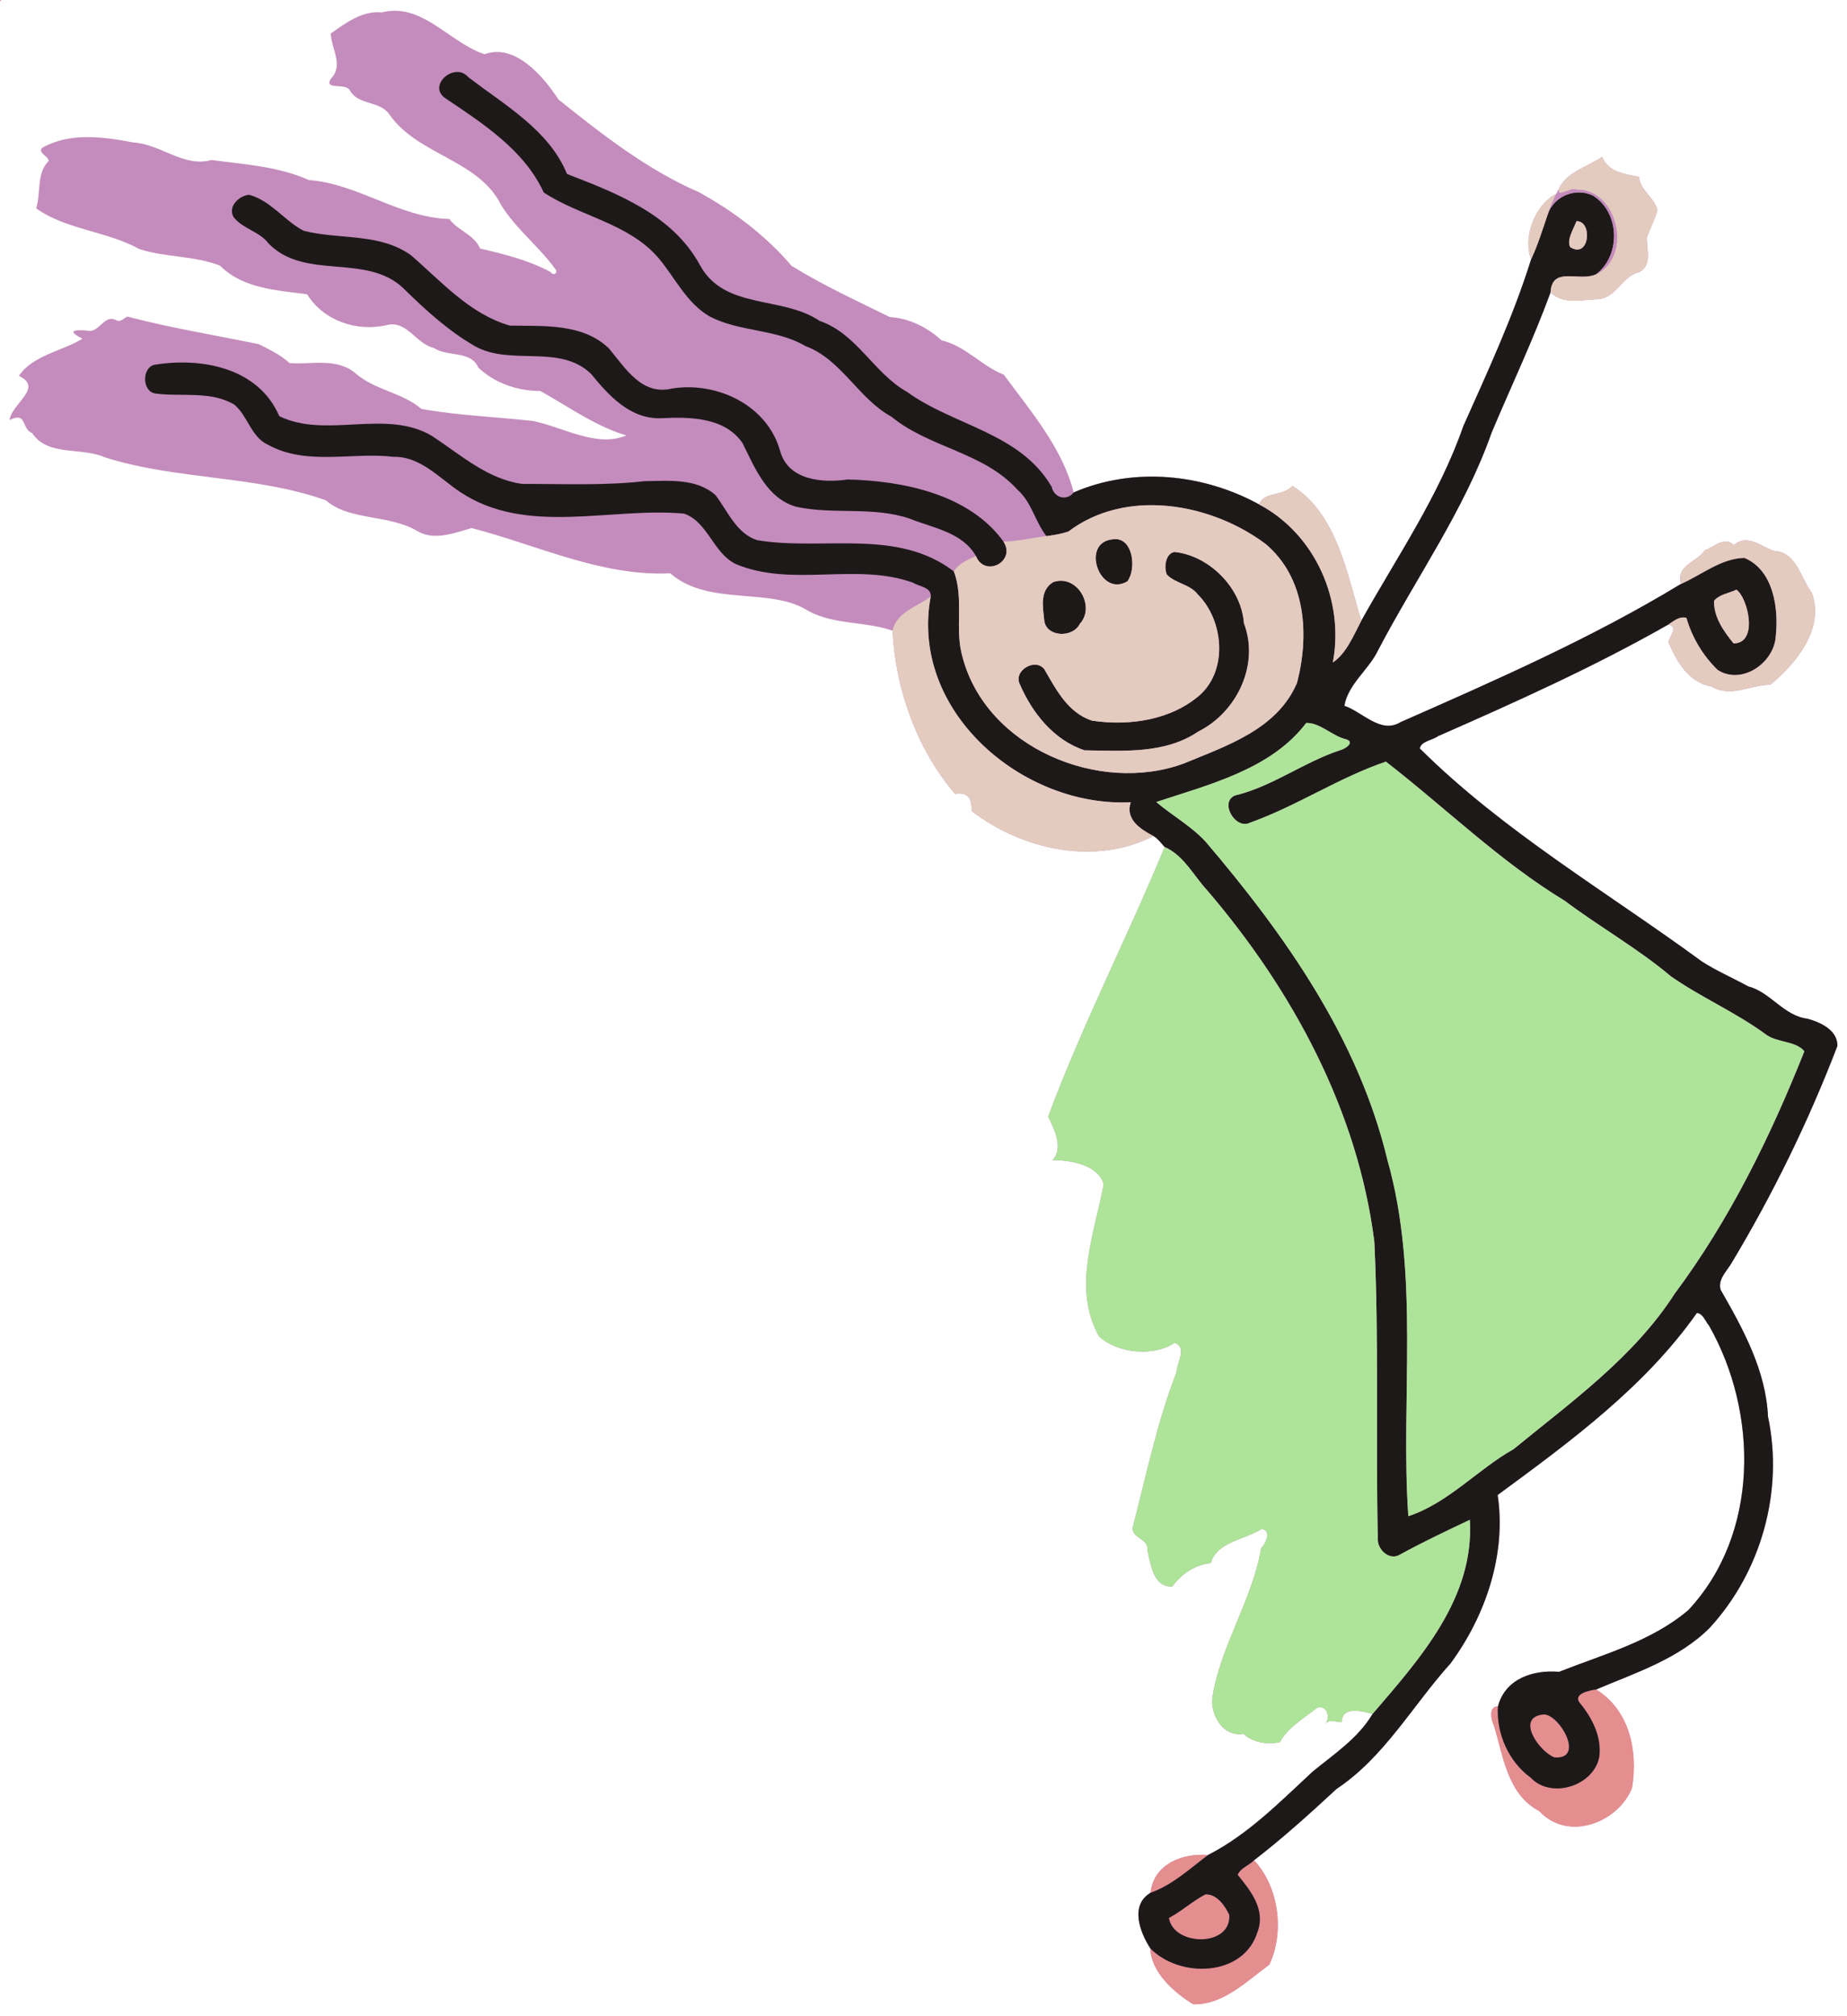
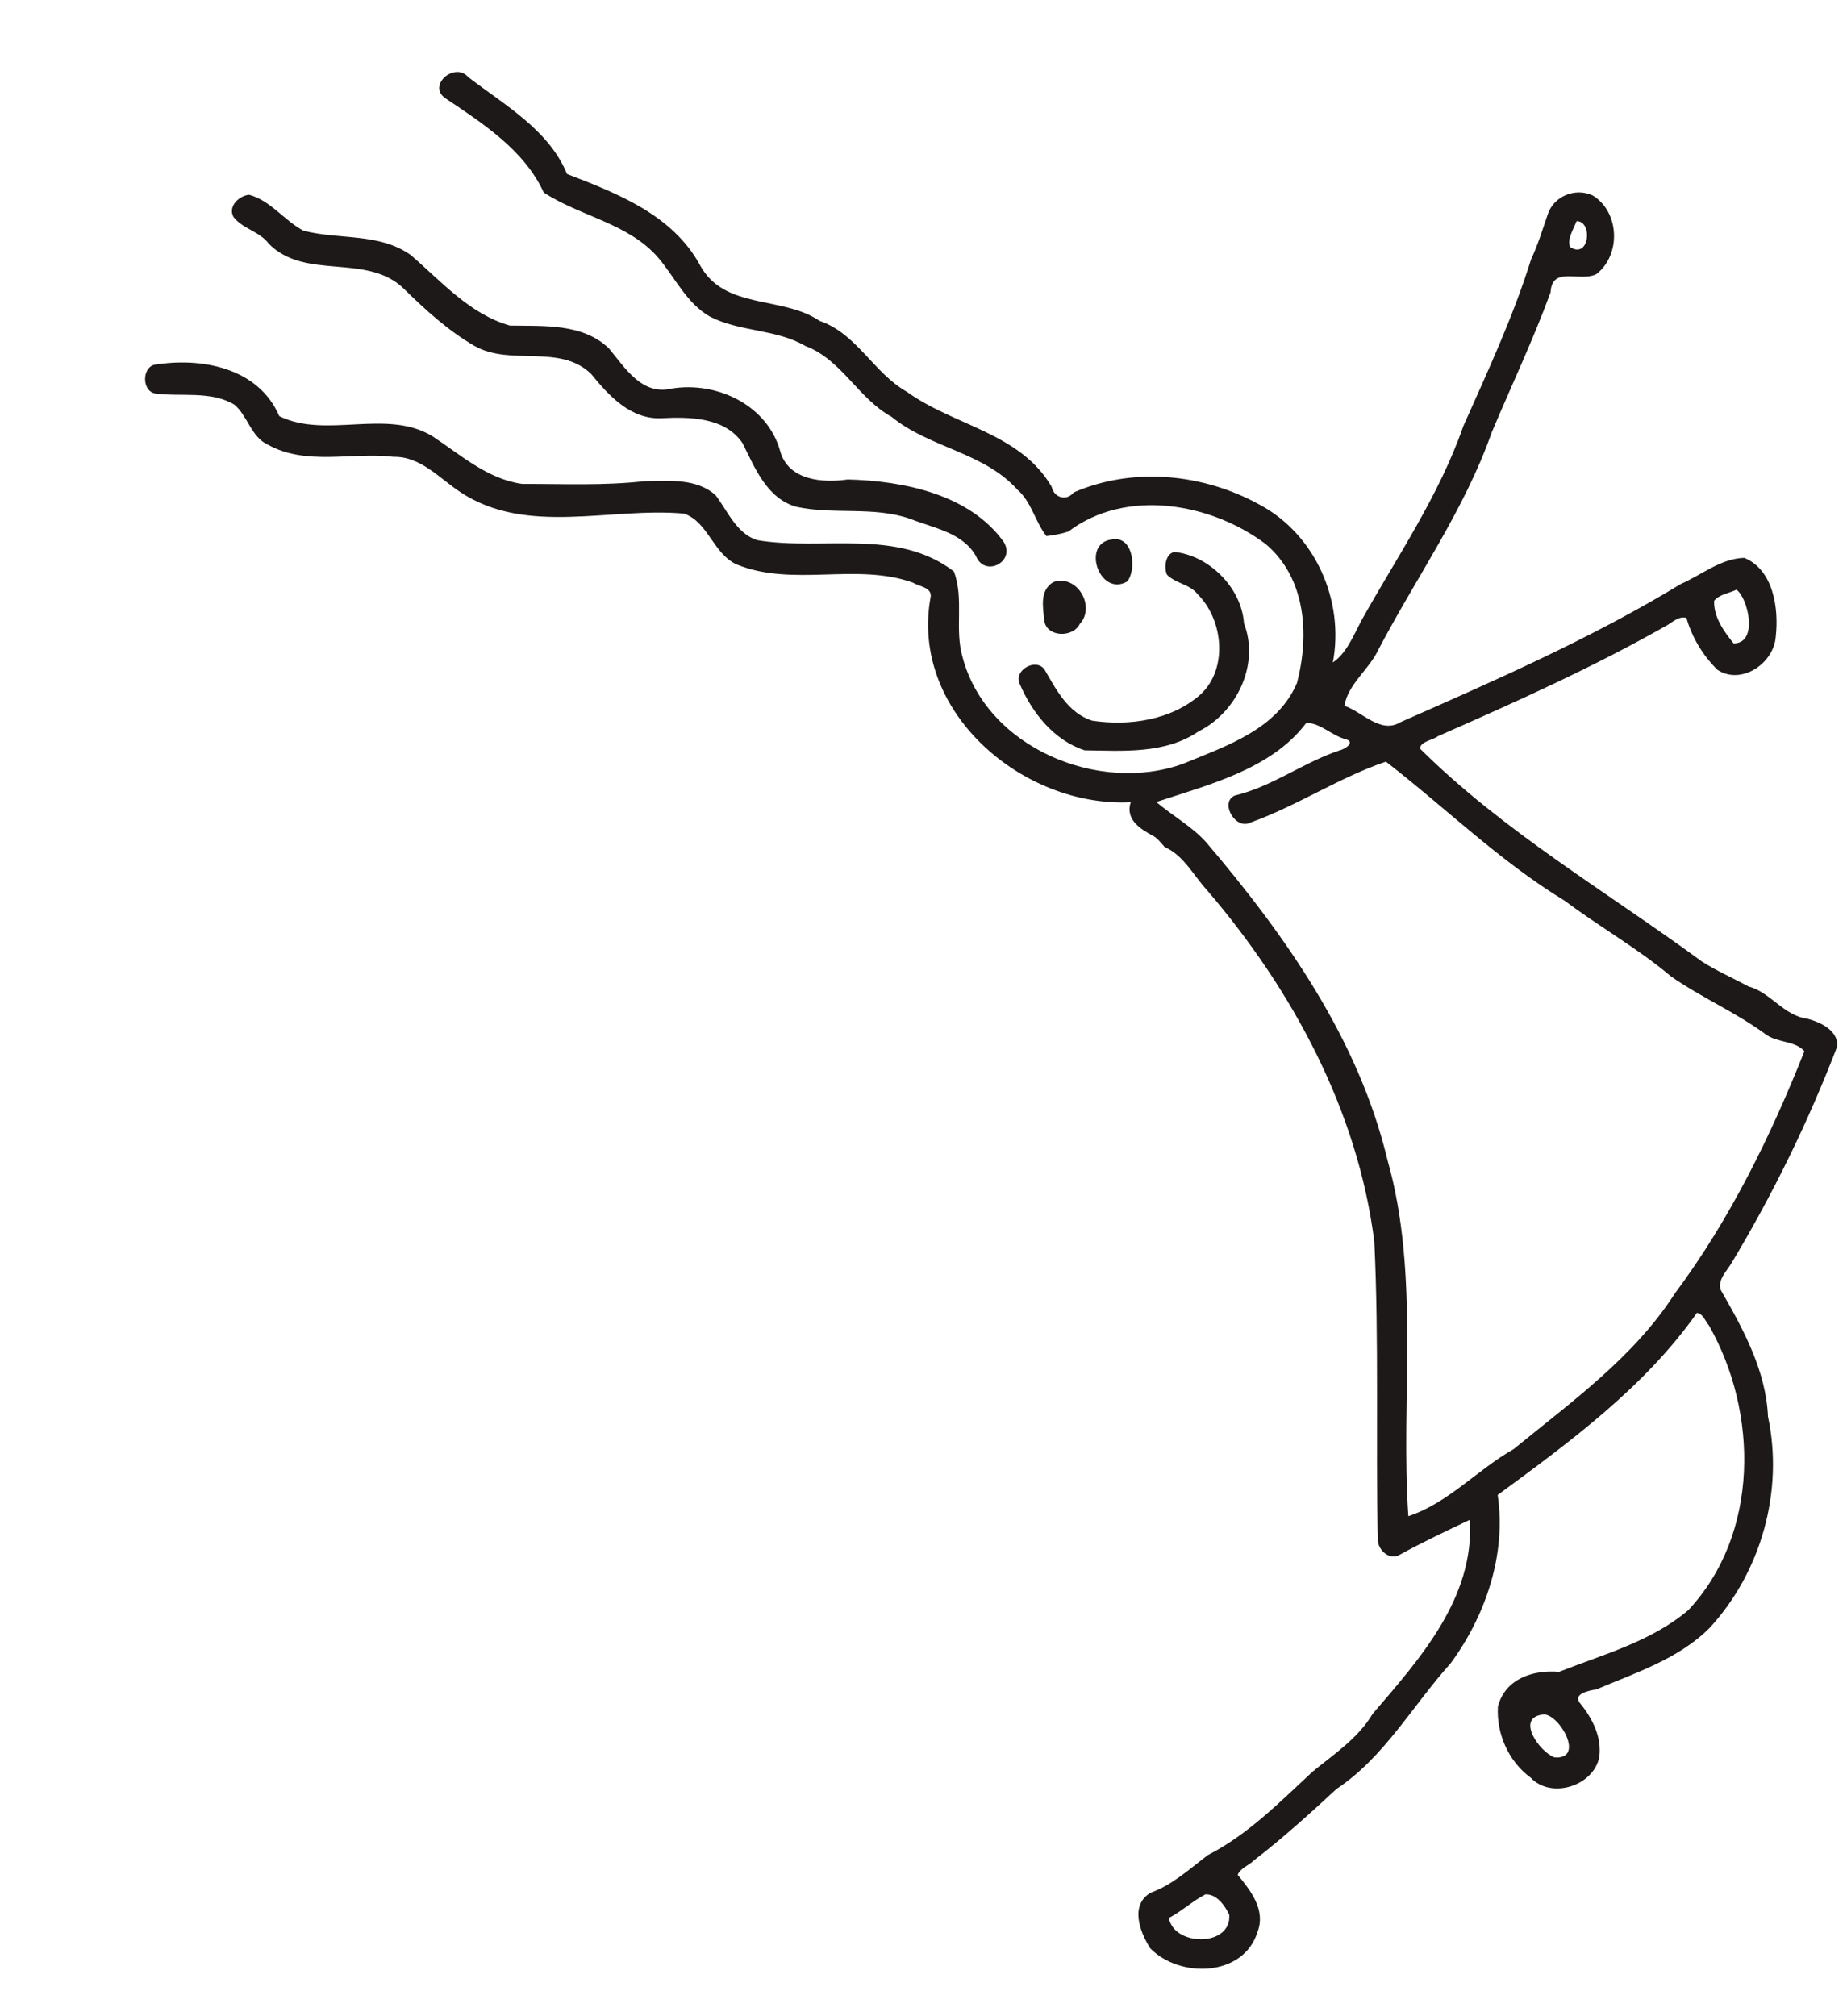
<svg xmlns="http://www.w3.org/2000/svg" id="svg2" height="1287pt" width="1179pt" version="1.1" viewBox="0 0 1179 1287">
  <g id="g4199">
    <g>
-       <path id="path4186" d="m0 0v0.975c0.237-0.25 0.725-0.737 0.975-0.975h-0.975zm313.58 8.633c-2.85 0.099-5.77 0.498-8.79 1.254-15.65-1.55-28.87 8.401-40.88 16.851 0.44 12.163 10.58 25.487 0.06 36.1-6.03 9.675 12.93 2.562 15.52 9.937 7.4 11.575 23.86 7.425 31.45 18.887 22.74 32.338 70.94 35.618 89.02 72.118 11.99 19.28 30.64 33.33 43.66 51.66 1.28 2.95-2.36 4.77-4.22 1.66-17.51-9.46-36.81-14.24-56.28-18.74-5.03-11.5-18-14.34-24.56-23.6-39.97-1.12-72.63-28.07-112.16-31.11-24.49-10.96-51.47-12.44-77.66-16-22.16 6.26-40.69-12.79-62.36-13.96-23.768-4.54-50.518-8.23-72.493 4.13-4.4 3.94 4.701 6.62 4.976 10.59-9.987 9.96-6.014 25.31-10.039 37.81 23.638 17.03 56.25 18.08 82.436 32.56 20.79 6.75 44.03 5.2 64.27 13.18 18.67 18.63 45.41 19.53 69.57 22.9 12.95 21.18 40.11 30.35 64.34 24.38 15.46-3.33 22.71 15.25 36.63 18.37 11 7.44 29.67 1.81 35.59 15.74 13.34 12.57 31.39 18.66 49.62 18.7 22.15 12.45 45.51 28.94 68.54 35.38-23.71 10.15-50.1-6.54-74.5-11.48-29.55-3.35-59.97-4.35-89.03-9.64-15.82-13.47-37.09-14.75-52.72-28.53-15-12.52-34.93-6.75-52.5-8.04-7.22-6.59-15.97-10.79-24.63-15.12-34.98-7.17-70.48-12.98-104.95-22.02-2.964 1.56-5.702 5.06-9.24 2.7-9.2-4.56-13.413 11.03-22.713 8.48-11.262-0.84-15.963 0.22-3.775 6.52-16.05 9.88-39.437 13.05-50.662 29.63 19.875 9.66-5.6 21.73-7.5 35.25 14.4-7.03 9.3 7.41 18.05 10.35 12.363 19.08 39.688 10.96 58.1 19.46 57.44 18.19 120.66 14.22 176.47 34.36 18.13 16.16 50.04 11.05 72.43 24.24 13.63 8.32 29.71 1.73 43.69-2.2 52.16 13.45 103.51 38.75 158.48 36.11 30.89 26.88 79.53 10.41 110.15 30.03 20.58 11.18 45.3 8.18 67.19 15.73 2.38 46.69 19.23 94.29 49.83 130.24 10.35-1.75 13.67 4.05 13.15 13.59 40.1 30.9 98.51 44.12 145.16 20.05 3.7 2.1 6.14 5.69 8.99 8.76-29.87 72.44-65.7 141.86-92.97 215.21 4.93 9.79 12.49 25.13 3.52 34.58 16.16 0.47 36.02 3.9 40.82 19.27-7.49 40.13-25.36 83.44-3.54 121.74 15.73 13.8 43.65 15.8 60.17 4.9 10.38 3.6 1.56 16.1 1.47 23.4-15.49 39.7-23.98 81.8-34.73 122.9-2.52 9.5 12.95 9.6 11.47 19.2 2.64 10.9 4.69 29.8 19.9 28.9 7.8-10.4 17.64-17 30.66-18.7 5.15-17 26.8-18.5 40.54-27.1 8 0.6 3.7 11.5-0.3 15.1-6.86 41.3-33.24 79.6-38.96 119.7-1.48 13.2 8.27 31.4 24.9 28.6 7.56 7.1 18.96 8.7 28.96 6.7 6.7-12.2 19.2-19 29.7-27.5 7.7-2.7 10.7 7.4 6.9 12.3 3.8-3.4 8.2-0.8 12.8-0.8 0.3-13.4 16.5-8.7 24.6-6.6-11.5 19.4-30.7 32-47.8 46-26.1 24.2-51.51 50.2-83.56 66.6-1.28-0.1-2.57-0.2-3.87-0.2-19.39-0.2-39.52 8.7-41.94 30.3-16.48 9.9-8.76 31-0.18 44.4 0.66 19.1 18.89 35.2 34.26 44.6 23.78 0.6 42.6-18.4 60.69-31.6 12.6-26.7 7.2-62.8-12.2-83.3 23-17.7 44.5-37.2 65.8-56.9 38.3-25.5 60.8-66.7 91-100.2 28-38 44.7-87.2 37.6-134.4 57.8-42.5 117.3-86.1 159-145.3 4.9 0.5 6.7 6.7 9.6 10 39.6 69.7 40.3 166.4-16.4 227.1-29.5 25.1-67.8 35.3-103.2 49.3-20.8-1.8-43 5.5-48.8 27.7-7.6-0.3-5.5 10.6-3.2 15.1 7.6 24.7 10.7 54.9 36.3 68.4 22.8 24.6 62.7 9.3 73.9-18.5 4.9-29.5-1.9-62-28.6-78.6 31.3-13.3 65.7-24.3 90.5-49.1 41.1-44.6 59.3-109.1 46.6-168.7-1.6-36.7-19.9-70-37.8-101.2-2.3-8.1 4.5-14.4 8.3-20.6 33.3-55.34 61.8-113.67 84.9-173.95 0.2-12.67-13.6-18.94-24-21.74-18.8-2.29-29.4-21.18-47.1-25.76-12.4-6.79-25.3-12.32-37.2-20-75.6-55.44-158.2-103.59-224.9-169.89 1-5.9 10.2-6.52 14.5-9.8 62.4-27.42 124.6-55.35 183.8-89.08 8.3 2.08 1.1 8.62 0.1 14.09 6.6 15.59 16 32.14 34.5 35.43 14.9 9.06 31-1.31 46.8-1.52 20.5-16.78 43.5-44.84 33.1-73.27-9-11.92-12.3-32.66-30.1-33.41-7.3-2.53-15.3-8.71-23.1-8.5-3 0.09-6 1.15-8.9 3.8-8-7.15-15.2 1.14-23.2 4.07-6.7 9.84-23 11.55-19.2 26.94-71.2 43.26-147.6 76.69-223.7 110.27-15.8 9.72-30.3-8.18-44.8-13.06 3-17.52 19.7-28.88 27.1-44.72 30.2-57.64 68.7-111.5 90.4-173.29 15.7-37.31 33.1-73.91 47-111.86 10.8 10.2 24.9 5.66 37.8 5.43 15.1-1.23 19-18.33 33.1-21.66 10.6-5.84 5.5-18.33 6-27.86 2.8-7.16 6.3-14.32 8.4-21.64-2.6-10.26-13.9-15.59-14.6-26.47-11.3-2.55-23.6-2.86-29.6-15.94-11.8 8.13-28.3 11.82-34.7 25.94-0.6 1.14-1.2 2.27-1.7 3.41-17.1 8.72-27.1 34.93-20.2 52.33-14.3 45.85-34.6 89.39-54.1 133.17-19.3 55.52-52.9 104.3-81.4 155.26-11.3-36.85-19.3-85.13-54.9-107.51-7.5 8.31-23.4 4.55-26.6 14.73-44.84-24.62-100.56-30.14-148-9.57-8.91-35.26-34.35-64.99-55.77-93.98-17.88-7.04-30.44-22.88-49.79-27.45-11.09-10.37-25.92-17.63-41.19-18.54-26.66-13.15-53.11-25.25-78.34-40.85-20.55-24.05-46.13-43.5-73.8-58.72-41.29-17.87-77.22-46.05-112.21-74.03-12.2-18.8-35.03-45.1-58.96-36.113-25.39-8.303-45.54-35.608-73.06-34.654zm50.65 48.808c0.03-0.001 0.07 0.002 0.1 0-0.1 0.005-0.19 0.014-0.29 0.02 0.06-0.004 0.13-0.016 0.19-0.02zm-1.07 0.108c-0.1 0.014-0.21 0.028-0.31 0.045 0.1-0.017 0.21-0.031 0.31-0.045zm3.47 0.012c0.11 0.017 0.23 0.045 0.34 0.066-0.11-0.021-0.23-0.049-0.34-0.066zm-4.66 0.203c-0.09 0.019-0.17 0.034-0.26 0.054 0.09-0.02 0.17-0.035 0.26-0.054zm5.82 0.041c0.13 0.034 0.26 0.076 0.38 0.115-0.12-0.039-0.25-0.081-0.38-0.115zm-7.17 0.328c-0.08 0.025-0.15 0.054-0.23 0.08 0.08-0.026 0.15-0.055 0.23-0.08zm8.3 0.039c0.14 0.057 0.29 0.119 0.44 0.183-0.15-0.064-0.3-0.126-0.44-0.183zm-9.4 0.373c-0.1 0.039-0.19 0.082-0.29 0.123 0.1-0.041 0.19-0.084 0.29-0.123zm10.49 0.123c0.15 0.078 0.3 0.157 0.45 0.242-0.15-0.085-0.3-0.164-0.45-0.242zm-11.58 0.381c-0.1 0.046-0.19 0.091-0.28 0.139 0.09-0.048 0.18-0.093 0.28-0.139zm12.69 0.281c0.13 0.087 0.26 0.17 0.39 0.264-0.13-0.094-0.26-0.177-0.39-0.264zm1.1 0.844c0.1 0.088 0.2 0.168 0.31 0.262-0.11-0.094-0.21-0.174-0.31-0.262zm-16.04 0.246c-0.08 0.055-0.15 0.114-0.23 0.17 0.08-0.056 0.15-0.115 0.23-0.17zm-0.89 0.697c-0.1 0.083-0.2 0.165-0.29 0.25 0.09-0.084 0.19-0.167 0.29-0.25zm-0.91 0.817c-0.07 0.071-0.14 0.14-0.22 0.212 0.08-0.072 0.15-0.141 0.22-0.212zm-1.65 1.894c-0.07 0.1-0.14 0.203-0.21 0.305 0.07-0.102 0.14-0.204 0.21-0.305zm-0.63 0.949c-0.06 0.092-0.11 0.185-0.17 0.278 0.06-0.093 0.11-0.186 0.17-0.278zm26.89 0.815c5.56 4.144 11.29 8.237 17.01 12.396-5.72-4.159-11.45-8.252-17.01-12.396zm-27.51 0.318c-0.01 0.031-0.03 0.061-0.05 0.092 0.02-0.031 0.04-0.061 0.05-0.092zm-0.44 1.067c-0.04 0.097-0.07 0.195-0.1 0.293 0.03-0.098 0.06-0.196 0.1-0.293zm-0.3 1.003c-0.03 0.115-0.06 0.231-0.08 0.346 0.02-0.115 0.05-0.23 0.08-0.346zm-0.2 1.053c-0.01 0.107-0.03 0.212-0.04 0.319 0.01-0.107 0.03-0.213 0.04-0.319zm-0.09 1.326c0 0.05 0.01 0.099 0.01 0.149 0-0.05-0.01-0.099-0.01-0.149zm0.09 1.02c0.01 0.109 0.03 0.219 0.05 0.328-0.02-0.109-0.04-0.219-0.05-0.328zm0.22 1.064c0.03 0.104 0.06 0.208 0.09 0.311-0.03-0.104-0.06-0.207-0.09-0.311zm0.4 1.135c0.02 0.065 0.04 0.131 0.07 0.195-0.03-0.064-0.05-0.13-0.07-0.195zm0.61 1.199c0.05 0.071 0.1 0.139 0.14 0.209-0.04-0.07-0.09-0.138-0.14-0.209zm0.69 0.971c0.08 0.101 0.16 0.202 0.25 0.303-0.09-0.101-0.17-0.202-0.25-0.303zm0.89 0.998c0.09 0.089 0.17 0.178 0.26 0.266-0.09-0.088-0.17-0.177-0.26-0.266zm48.36 5.428c3.79 2.812 7.56 5.672 11.23 8.615-3.67-2.943-7.44-5.803-11.23-8.615zm-202.96 73.256c-1.01 0.09-2.03 0.3-3.03 0.62-1.01 0.33-2 0.75-2.95 1.27-1.43 0.78-2.76 1.76-3.9 2.89 1.14-1.13 2.47-2.11 3.9-2.89 0.95-0.52 1.94-0.94 2.95-1.27 1-0.32 2.02-0.53 3.03-0.62zm1.61 0.46c1.06 0.34 2.1 0.71 3.12 1.12-1.02-0.41-2.06-0.78-3.12-1.12zm1078 3.69c0.8 0.82 1.6 1.7 2.4 2.62-0.8-0.92-1.6-1.8-2.4-2.62zm-37.8 2.18c-0.3 0.33-0.7 0.67-0.9 1.02 0.2-0.35 0.6-0.69 0.9-1.02zm41 1.41c0.4 0.58 0.9 1.18 1.3 1.79-0.4-0.61-0.9-1.21-1.3-1.79zm-42.8 0.67c-0.6 0.73-1.1 1.49-1.6 2.28 0.5-0.79 1-1.55 1.6-2.28zm43.3 3.43c0.8 1.29 1.5 2.61 2.1 3.98-0.6-1.37-1.3-2.69-2.1-3.98zm-45.5 0.06c-0.7 1.24-1.2 2.55-1.7 3.92 0.5-1.37 1-2.68 1.7-3.92zm51.1 17.01c0.1 1.51 0.2 3.02 0.2 4.54 0-1.52-0.1-3.03-0.2-4.54zm-974.78 11.37c1.71 0.64 3.4 1.36 5.07 2.14s3.32 1.64 4.95 2.59c-1.63-0.95-3.28-1.81-4.95-2.59s-3.36-1.5-5.07-2.14zm970.78 10.74c-0.7 1.36-1.4 2.67-2.2 3.94 0.8-1.27 1.5-2.58 2.2-3.94zm-946.84 5.17c4.53 4.12 9.04 8.32 13.61 12.45-4.57-4.13-9.08-8.33-13.61-12.45zm941.84 2.42c-0.5 0.58-1 1.14-1.6 1.69 0.6-0.55 1.1-1.11 1.6-1.69zm-911.62 54.72c2.54 1.74 5.13 3.42 7.76 5.03-2.63-1.61-5.21-3.29-7.76-5.03zm13.09 8.14c1.36 0.71 2.75 1.35 4.15 1.92-1.4-0.57-2.79-1.21-4.15-1.92zm9.86 3.89c2.9 0.82 5.87 1.43 8.88 1.88-3.01-0.45-5.98-1.06-8.88-1.88zm57.68 5.48c1.94 0.4 3.85 0.88 5.73 1.47-1.88-0.59-3.79-1.07-5.73-1.47zm-303.13 3c1.23-0.01 2.45 0 3.68 0.03 2.46 0.05 4.92 0.18 7.37 0.38-2.45-0.2-4.91-0.33-7.37-0.38-2.45-0.06-4.91-0.04-7.36 0.04 1.23-0.04 2.45-0.07 3.68-0.07zm-21.7 1.88c-0.93 0.26-1.76 0.66-2.5 1.18 0.74-0.52 1.57-0.92 2.5-1.18zm50.83 1.49c2.35 0.6 4.66 1.28 6.94 2.05s4.52 1.63 6.71 2.58 4.32 1.99 6.4 3.13c-2.08-1.14-4.21-2.18-6.4-3.13s-4.43-1.81-6.71-2.58-4.59-1.45-6.94-2.05zm-54.05 0.24c-0.23 0.19-0.44 0.4-0.65 0.62 0.21-0.22 0.42-0.43 0.65-0.62zm351.99 5.5c1.77 2.17 3.59 4.37 5.47 6.56-1.88-2.19-3.7-4.39-5.47-6.56zm240.39 6.21c2.89 2.4 5.91 4.63 9.13 6.62-3.22-1.99-6.24-4.22-9.13-6.62zm-500.18 10.08c0.8 0.9 1.58 1.83 2.33 2.79-0.75-0.96-1.53-1.89-2.33-2.79zm477.57 0.52c1.31 1.32 2.64 2.64 4 3.92 2.7 2.56 5.5 5 8.45 7.26-2.95-2.26-5.75-4.7-8.45-7.26-1.36-1.28-2.69-2.6-4-3.92zm39.18 0.88c1.95 1.27 3.92 2.51 5.92 3.7-2-1.19-3.97-2.43-5.92-3.7zm-237.82 2.89c1.09 0.94 2.2 1.86 3.33 2.75-1.13-0.89-2.24-1.81-3.33-2.75zm-270.47 7.86c0.6 1.13 1.18 2.28 1.73 3.47-0.55-1.19-1.13-2.34-1.73-3.47zm483.81 1.21c1.51 1.08 3.07 2.11 4.67 3.08-1.6-0.97-3.16-2-4.67-3.08zm-199.26 0.6c1.26 0.64 2.54 1.22 3.85 1.75-1.31-0.53-2.59-1.11-3.85-1.75zm-282.02 3.46c1.17 0.57 2.34 1.1 3.53 1.59-1.19-0.49-2.36-1.02-3.53-1.59zm488.4 0.42c2.86 2.35 5.83 4.5 8.88 6.5 2.04 1.33 4.12 2.6 6.22 3.81-2.1-1.21-4.18-2.48-6.22-3.81-3.05-2-6.02-4.15-8.88-6.5zm-165.78 0.94c2.87 0.09 5.76 0.28 8.62 0.58-2.86-0.3-5.75-0.49-8.62-0.58zm9.29 0.65c1.41 0.15 2.81 0.34 4.2 0.56-1.39-0.22-2.79-0.41-4.2-0.56zm209.67 0.59c3.7 1.66 7.4 3.31 11.08 4.98-3.68-1.67-7.38-3.32-11.08-4.98zm-534.46 0.35c1.2 0.42 2.42 0.8 3.64 1.15-1.22-0.35-2.44-0.73-3.64-1.15zm337.69 1.53c2.12 0.61 4.19 1.33 6.21 2.17 1.34 0.56 2.65 1.18 3.92 1.85-1.27-0.67-2.58-1.29-3.92-1.85-2.02-0.84-4.09-1.56-6.21-2.17zm-332.21 0.11c3.07 0.78 6.19 1.37 9.35 1.79-3.16-0.42-6.28-1.01-9.35-1.79zm9.35 1.79c2.53 0.34 5.09 0.57 7.66 0.73s5.17 0.24 7.77 0.26c-2.6-0.02-5.2-0.1-7.77-0.26s-5.13-0.39-7.66-0.73zm336.73 4.33c0.94 0.63 1.85 1.3 2.74 2.01-0.89-0.71-1.8-1.38-2.74-2.01zm148.01 1.8c2.13 1.16 4.3 2.27 6.49 3.34 4.37 2.14 8.83 4.14 13.31 6.07-4.48-1.93-8.94-3.93-13.31-6.07-2.19-1.07-4.36-2.18-6.49-3.34zm-520.85 7.09c0.52 0.42 1.05 0.84 1.62 1.22-0.57-0.38-1.1-0.8-1.62-1.22zm8.97 5.16c1.65 0.78 3.3 1.5 4.97 2.14-1.67-0.64-3.32-1.36-4.97-2.14zm17.57 5.7c1.89 0.38 3.79 0.7 5.71 0.96-1.92-0.26-3.82-0.58-5.71-0.96zm590.17 8.13c0.52 0.52 1.02 1.04 1.53 1.56 1 1.06 1.98 2.14 2.95 3.25-0.97-1.11-1.95-2.19-2.95-3.25l-1.53-1.56zm7.29 8.24c0.92 1.18 1.81 2.39 2.68 3.63-0.87-1.24-1.76-2.45-2.68-3.63zm-299.88 4.77c2.52 0.03 5.04 0.12 7.54 0.3-2.5-0.18-5.02-0.27-7.54-0.3zm-174.71 2.33c3.05 2.35 6.11 4.63 9.22 6.68-3.11-2.05-6.17-4.33-9.22-6.68zm481.2 3.18c0.16 0.53 0.34 1.05 0.55 1.53-0.21-0.48-0.39-1-0.55-1.53zm-225.05 1.6c0.47 0.53 0.95 1.04 1.44 1.55-0.49-0.51-0.97-1.02-1.44-1.55zm122.29 0.21c2.83 0.8 5.62 1.67 8.39 2.61-2.77-0.94-5.56-1.81-8.39-2.61zm104.02 1.1c0.26 0.43 0.54 0.84 0.85 1.22-0.31-0.38-0.59-0.79-0.85-1.22zm-469.8 2.77c1.36 0.83 2.72 1.63 4.09 2.38 2.54 1.4 5.1 2.68 7.69 3.85-2.59-1.17-5.15-2.45-7.69-3.85-1.37-0.75-2.73-1.55-4.09-2.38zm202.09 2.85c1.76 2.5 3.45 5.13 5.15 7.78-1.7-2.65-3.39-5.28-5.15-7.78zm345.97 5.4c0.93 0 1.87 0.01 2.8 0.03-0.93-0.02-1.87-0.03-2.8-0.03zc-1.35 0-2.7 0.03-4.05 0.07 1.35-0.04 2.7-0.07 4.05-0.07zm3.92 0.07c0.6 0.01 1.2 0.03 1.79 0.06-0.59-0.03-1.19-0.05-1.79-0.06zm-8.59 0.01c-1.3 0.05-2.6 0.12-3.89 0.2 1.29-0.08 2.59-0.15 3.89-0.2zm11.53 0.1c0.58 0.03 1.15 0.07 1.73 0.1-0.58-0.03-1.15-0.07-1.73-0.1zm-16.12 0.15c-1.32 0.1-2.64 0.21-3.95 0.34 1.31-0.13 2.63-0.24 3.95-0.34zm18.97 0.03c0.59 0.04 1.19 0.09 1.78 0.14-0.59-0.05-1.19-0.1-1.78-0.14zm2.97 0.24c0.32 0.03 0.63 0.07 0.95 0.1-0.32-0.03-0.63-0.07-0.95-0.1zm-26.04 0.09c-1.27 0.14-2.53 0.3-3.79 0.47 1.26-0.17 2.52-0.33 3.79-0.47zm-4.5 0.56c-1.27 0.19-2.53 0.39-3.79 0.61 1.26-0.22 2.52-0.42 3.79-0.61zm41.02 0.73c0.27 0.04 0.54 0.09 0.81 0.13-0.27-0.04-0.54-0.09-0.81-0.13zm-45.47 0.01c-1.29 0.23-2.58 0.49-3.87 0.77 1.29-0.28 2.58-0.54 3.87-0.77zm-4.2 0.84c-1.26 0.28-2.51 0.59-3.76 0.91 1.25-0.32 2.5-0.62 3.76-0.91zm55.04 0.15l0.75 0.15-0.75-0.15zm-59.18 0.86c-1.26 0.33-2.51 0.69-3.75 1.06 1.24-0.37 2.49-0.73 3.75-1.06zm64.51 0.32c0.24 0.06 0.48 0.13 0.73 0.19-0.25-0.06-0.49-0.13-0.73-0.19zm-68.96 0.95c-1.24 0.39-2.48 0.79-3.7 1.22 1.22-0.43 2.46-0.83 3.7-1.22zm-4.1 1.36c-1.18 0.42-2.37 0.87-3.54 1.33 1.17-0.47 2.36-0.91 3.54-1.33zm83.09 0.49c0.26 0.08 0.52 0.16 0.77 0.24-0.25-0.08-0.51-0.16-0.77-0.24zm-547.96 0.32c3.69 0.57 7.4 1.01 11.14 1.33-3.74-0.32-7.45-0.76-11.14-1.33zm460.91 0.69c-1.19 0.47-2.36 0.97-3.54 1.49 1.18-0.52 2.35-1.02 3.54-1.49zm92.18 0.69c0.3 0.11 0.59 0.22 0.89 0.32-0.3-0.1-0.59-0.21-0.89-0.32zm-536.07 0.37c3.68 0.21 7.39 0.33 11.11 0.37-3.72-0.04-7.42-0.16-11.11-0.37zm439.61 0.77c-1.15 0.52-2.29 1.06-3.42 1.63 1.13-0.57 2.27-1.11 3.42-1.63zm101.69 0.8c0.17 0.07 0.34 0.14 0.51 0.21-0.17-0.07-0.34-0.14-0.51-0.21zm-105.74 1.15c-1.13 0.58-2.24 1.17-3.35 1.78 1.11-0.61 2.22-1.2 3.35-1.78zm110.46 0.79c0.16 0.07 0.33 0.14 0.49 0.21-0.16-0.07-0.33-0.14-0.49-0.21zm-114.06 1.13c-0.14 0.08-0.28 0.16-0.43 0.24 0.15-0.08 0.29-0.16 0.43-0.24zm-305.97 0.91c0.64 0.65 1.26 1.33 1.87 2.02-0.61-0.69-1.22-1.37-1.87-2.02zm424.77 0.08c0.25 0.12 0.51 0.24 0.77 0.37-0.26-0.13-0.52-0.25-0.77-0.37zm-120.95 0.25c-0.24 0.15-0.48 0.3-0.73 0.45 0.25-0.15 0.49-0.3 0.73-0.45zm-2.06 1.27c-0.27 0.17-0.55 0.35-0.82 0.52 0.27-0.17 0.55-0.35 0.82-0.52zm127.93 0.88l0.63 0.33-0.63-0.33zm-130.18 0.58c-0.2 0.14-0.41 0.27-0.61 0.41 0.2-0.14 0.4-0.27 0.61-0.41zm-296.05 0.86c1.19 1.46 2.34 2.97 3.46 4.53 1.44 2 2.85 4.06 4.28 6.1s2.89 4.07 4.42 6.01c-1.53-1.94-2.99-3.97-4.42-6.01s-2.84-4.1-4.28-6.1c-1.12-1.56-2.27-3.07-3.46-4.53zm293.98 0.57c-0.23 0.15-0.45 0.31-0.68 0.47 0.23-0.16 0.45-0.32 0.68-0.47zm137.08 0.56c0.08 0.05 0.17 0.1 0.26 0.15-0.09-0.05-0.18-0.1-0.26-0.15zm4.3 2.48c0.15 0.08 0.29 0.17 0.43 0.25-0.14-0.08-0.28-0.17-0.43-0.25zm-201.27 0.19c0.95 1.08 1.87 2.18 2.78 3.31-0.91-1.13-1.83-2.24-2.78-3.31zm-200.73 0.54c0.81 0.62 1.64 1.2 2.5 1.75-0.86-0.55-1.69-1.13-2.5-1.75zm406.32 1.94c0.2 0.16 0.5 0.32 0.7 0.48-0.2-0.16-0.5-0.32-0.7-0.48zm-399.74 1.99c0.95 0.42 1.94 0.8 2.96 1.13-1.02-0.33-2.01-0.71-2.96-1.13zm404.14 0.97c0.3 0.15 0.5 0.31 0.7 0.46-0.2-0.15-0.4-0.31-0.7-0.46zm-350.75 2.83c-5.12 0.04-10.23 0.06-15.33 0 5.1 0.06 10.21 0.04 15.33 0zm30.65 0.04c3.38 0.1 6.74 0.25 10.09 0.47 5.02 0.33 10 0.82 14.92 1.53-4.92-0.71-9.9-1.2-14.92-1.53-3.35-0.22-6.71-0.37-10.09-0.47zm34.77 3.75c4.84 1.04 9.6 2.36 14.28 4.01-4.68-1.65-9.44-2.97-14.28-4.01zm-144.22 3.62c0.82 0.92 1.66 1.81 2.54 2.66-0.88-0.85-1.72-1.74-2.54-2.66zm161.48 1.5c1.1 0.43 2.19 0.88 3.28 1.34-1.09-0.46-2.18-0.91-3.28-1.34zm4.67 1.95c1.29 0.58 2.57 1.18 3.84 1.81 1.24 0.62 2.47 1.28 3.7 1.96-1.23-0.68-2.46-1.34-3.7-1.96-1.27-0.63-2.55-1.23-3.84-1.81zm-157.88 3.81c1.04 0.67 2.13 1.28 3.28 1.83-1.15-0.55-2.24-1.16-3.28-1.83zm5.39 2.68c1.42 0.55 2.83 1.06 4.25 1.53-1.42-0.47-2.83-0.98-4.25-1.53zm165.23 0.38c2.19 1.41 4.35 2.93 6.47 4.56-2.12-1.63-4.28-3.15-6.47-4.56zm9.88 0.34c-0.33 0.31-0.65 0.62-0.96 0.95-0.62 0.65-1.2 1.34-1.71 2.1 0.51-0.76 1.09-1.45 1.71-2.1 0.31-0.33 0.63-0.64 0.96-0.95zm-138.1 6.65c2.96 0.18 5.93 0.28 8.92 0.33-2.99-0.05-5.96-0.15-8.92-0.33z" transform="scale(.8)" fill="#c48cbd" />
-       <path id="path4" d="m0 0v0.975c0.237-0.25 0.725-0.737 0.975-0.975h-0.975zm1273.6 1348.2c-5.6 0.7-18.9 3.5-12.9 10.9 9.8 11.9 17.5 27 15.4 42.9-4.4 23.1-38.3 34-54.7 16.6-17.7-12.9-27.5-35.2-26.2-56.8-7.6-0.3-5.5 10.6-3.2 15.1 7.6 24.7 10.7 54.9 36.3 68.4 22.8 24.6 62.7 9.3 73.9-18.5 4.9-29.5-1.9-62-28.6-78.6zm-41.7 19.9c-23.5 1.9-3.5 30.1 8.5 34.3 24.4 1.7 4.2-34-8.5-34.3zm-271.93 112c-19.39-0.2-39.52 8.7-41.94 30.3 17.32-6.1 31.37-19.2 45.81-30.1-1.28-0.1-2.57-0.2-3.87-0.2zm40.63 4.4c-4.03 4.1-10.85 6.2-13.03 11.6 10.44 12.7 22.63 28.1 15.73 45.8-11.14 35.7-62 36.9-85.45 12.9 0.66 19.1 18.89 35.2 34.26 44.6 23.78 0.6 42.6-18.4 60.69-31.6 12.6-26.7 7.2-62.8-12.2-83.3zm-37.98 27.2h-0.84c-10.28 5.3-18.85 13.4-29.13 18.8 3.8 22.8 49.96 23.4 48.16-2.5-3.36-7.1-9.59-16.1-18.19-16.3z" transform="scale(.8)" fill="#e58e8f" />
      <path id="path8" d="m365.47 57.439c-10.3-0.518-21.22 12.362-10.81 20.487 30.36 20.437 63.61 41.664 79.19 75.684 29.15 19.15 67.72 24.48 91.56 52.27 13.29 15.77 22.38 35.97 40.85 46.67 24 12.46 52.85 9.81 76.38 23.57 28.95 10.82 42.12 41.89 68.61 56.39 30.49 25 73.56 28.24 100.51 58.2 11.38 9.85 14.1 25.54 23.21 37.11 5.94-0.78 11.87-1.75 17.56-3.68 45.93-34.75 113.57-22.85 157.27 9.91 32.3 27.2 35.1 72.49 25.1 110.88-15.8 37.15-56.2 50.17-90.44 64.38-67.32 24.73-157.27-12.51-176.39-84.82-6.63-22.45 1.37-46.58-6.96-68.5-45.4-34.84-104.71-16.16-156.99-24.96-16.4-5.25-23.41-22.99-33.05-35.74-15.18-13.92-37.84-11.54-56.73-11.33-32.43 3.7-65.13 2.09-97.68 2.2-27.87-3.86-49.3-23.41-72.02-38.31-36.82-21.86-84.44 2.55-121.79-15.76-16.68-38.88-62.53-47.21-99.97-40.94-9.86 2.8-9.46 21.41 1.18 22.88 20.7 2.82 43.95-2.44 62.98 8.9 10.72 9.05 13.31 25.82 26.78 31.98 30.84 17.03 67.08 5.64 100.29 9.64 21.6-0.4 36.6 17.24 53.21 28.15 52.88 35.14 119.67 11.78 178.48 17.16 19.11 6.59 23.13 31.53 41.5 40.34 44.99 18.72 95.94-1.56 141.26 14.79 4.72 3.06 14.85 3.61 14.06 11.05-17.1 91.61 73.45 168.51 159.6 164.14-4.45 13.7 7.48 21.34 18.08 26.96 3.7 2.1 6.14 5.69 8.99 8.76 15.25 6.7 23.06 22.82 33.95 34.6 67.96 79.4 120.16 175.7 133.36 280.43 3.8 79.37 1 158.87 2.8 238.27 0.4 8 9.4 16.2 17.4 11.5 18.2-10 37.4-19.1 56-27.9 3.8 62.4-39.9 110.9-77.6 154.9-11.5 19.4-30.7 32-47.8 46-26.1 24.2-51.51 50.2-83.56 66.6-14.44 10.9-28.49 24-45.81 30.1-16.48 9.9-8.76 31-0.18 44.4 23.45 24 74.31 22.8 85.45-12.9 6.9-17.7-5.29-33.1-15.73-45.8 2.18-5.4 9-7.5 13.03-11.6 23-17.7 44.5-37.2 65.8-56.9 38.3-25.5 60.8-66.7 91-100.2 28-38 44.7-87.2 37.6-134.4 57.8-42.5 117.3-86.1 159-145.3 4.9 0.5 6.7 6.7 9.6 10 39.6 69.7 40.3 166.4-16.4 227.1-29.5 25.1-67.8 35.3-103.2 49.3-20.8-1.8-43 5.5-48.8 27.7-1.3 21.6 8.5 43.9 26.2 56.8 16.4 17.4 50.3 6.5 54.7-16.6 2.1-15.9-5.6-31-15.4-42.9-6-7.4 7.3-10.2 12.9-10.9 31.3-13.3 65.7-24.3 90.5-49.1 41.1-44.6 59.3-109.1 46.6-168.7-1.6-36.7-19.9-70-37.8-101.2-2.3-8.1 4.5-14.4 8.3-20.6 33.3-55.34 61.8-113.67 84.9-173.95 0.2-12.67-13.6-18.94-24-21.74-18.8-2.29-29.4-21.18-47.1-25.76-12.4-6.79-25.3-12.32-37.2-20-75.6-55.44-158.2-103.59-224.9-169.89 1-5.9 10.2-6.52 14.5-9.8 62.4-27.42 124.6-55.35 183.8-89.08 4.3-2.7 8.7-6.83 14.4-5.34 4.5 15.68 13.2 30.15 24.9 41.56 19.1 12.39 45-5.39 46.4-26.65 2.5-22.21-1.7-53.14-25.1-62.79-18.7 0.48-34 13.58-50.6 20.85-71.2 43.26-147.6 76.69-223.7 110.27-15.8 9.72-30.3-8.18-44.8-13.06 3-17.52 19.7-28.88 27.1-44.72 30.2-57.64 68.7-111.5 90.4-173.29 15.7-37.31 33.1-73.91 47-111.86 1.2-21.46 23-8.1 36.5-14.53 19.9-15.36 18.7-49.61-2.8-62.82-14-6.58-31.3 0.6-36 15.25-4.1 11.99-7.8 24.16-13.2 35.64-14.3 45.85-34.6 89.39-54.1 133.17-19.3 55.52-52.9 104.3-81.4 155.26-6.1 11.6-11.9 26.13-22.7 33.3 9.4-49.57-14.3-102.55-58.8-126.08-44.84-24.62-100.56-30.14-148-9.57-5.58 7.12-15.66 4.38-17.6-4.59-25.29-43.17-77.95-48.54-115.49-75.73-26.5-14.91-39.85-46.41-69.66-56.59-29.9-20.3-76.02-8.52-95.46-44.55-21.89-40.11-65.8-57.15-106.06-72.66-14.48-35.34-49.99-55.062-78.94-77.424-2.3-2.644-5.14-3.841-8.02-3.987zm-166.72 97.991c-8.05 0.75-17.03 9.26-12.46 17.68 7.41 9.64 20.77 11.44 28.1 21.29 28.9 29.54 77.61 7.56 107.14 35.34 17.56 17.24 35.88 34.06 57.28 46.42 28.78 16.25 67.73-2.1 92.84 22.22 14.15 17.4 31.57 36.51 56.26 35.34 22.35-1.11 50.61-0.87 64.66 20.04 9.79 19.71 19.54 44.29 43.04 50.7 29.74 6.4 61.18-0.58 90.46 9.48 18.57 7.47 41.78 10.8 52.64 29.74 7.03 17.55 32.23 4.43 22.01-11.47-27.36-37.87-79.98-48.51-124.32-49.59-20.12 2.92-47.42 0.75-53.9-22.67-10.14-36.54-50.2-55.61-86.16-49.94-24.29 5.96-37.44-16.44-50.54-32.04-20.97-20.18-52.22-17.62-79-18.15-32.12-9.25-54.55-35.19-79.05-56.29-25.25-17.92-57.1-12.08-85.47-19.39-15.38-7.93-26.13-24.09-43.53-28.71zm1059.2 21.06c13.1-0.26 10.4 30.5-5 20.73-3.1-5.67 2.7-14.52 5-20.73zm-367.73 253.71c-0.96-0.02-1.96 0.06-3.02 0.26-24.96 3.07-9.63 46.6 12.42 33.43 7.05-9.58 4.86-33.37-9.4-33.69zm46.94 10.26c-7.28 1.22-8.51 12.29-6.08 18.05 6.9 7.2 18.38 7.58 24.66 15.81 20.26 20.13 24.36 59.24 2.2 79.83-23.24 20.59-56.87 25.39-86.58 20.92-19.21-6.28-28.53-24.59-37.95-40.89-7.08-9.62-25.23 0.94-19.58 11.98 9.92 22.88 27.14 44.56 51.63 52.59 30.68 0.39 64.14 3.13 90.83-15.06 30.61-15.29 48.96-53.37 36.3-86.34-1.99-28.38-27.89-54.09-55.43-56.89zm-91.51 23.02c-1.7 0.09-3.46 0.42-5.25 1.05-11.08 6.75-8.16 20.04-7.16 30.63 1.75 13.46 22.95 13.96 28.37 2.69 11.63-12.53 0.49-35.17-15.96-34.37zm539.9 7.09c9.2 6.43 17.8 42.92-2.3 42.83-7.8-9.61-16-21.11-15.5-33.99 4.3-5.19 11.9-5.99 17.8-8.84zm-342.3 106.36c10.5 0.21 20.1 10.49 30.6 12.96 8 2.41-0.8 7.96-5 8.92-28.9 9.6-53.8 28.93-83.58 36.01-12.42 5.54 0.63 27.73 12.34 21.62 37.24-13.28 70.94-36.02 108.24-48.65 47.7 36.95 90.9 79.57 142.8 111.09 27.7 20.83 58.2 37.92 84.7 60.3 24.2 16.86 51.5 28.55 75.3 46.03 9 7.03 24 5.15 31.1 13.68-27 68.02-59.7 134.71-103.5 193.51-32.6 50.7-82.5 86.3-128.5 124-28.9 16.3-52.1 43-84 53.5-6.4-92.8 9.5-192.2-16.7-284.39-23.1-96.45-81.6-179.35-144.97-253.79-11.4-12.45-27.23-21.27-39.44-31.72 40.52-13.52 91.61-25.81 119.61-63.06 0.3-0.02 0.7-0.02 1-0.01zm188.7 791.17c12.7 0.3 32.9 36 8.5 34.3-12-4.2-32-32.4-8.5-34.3zm-269.28 143.6c8.6 0.2 14.83 9.2 18.19 16.3 1.8 25.9-44.36 25.3-48.16 2.5 10.28-5.4 18.85-13.5 29.13-18.8h0.84z" transform="scale(.8)" fill="#1e1919" />
-       <path id="path10" d="m1278.3 125.21c-11.8 8.13-28.3 11.82-34.7 25.94-1.3 7.23 10.5-2.36 14.1 0.28 33.3-0.92 45.1 53.24 16 67.39-13.5 6.43-35.3-6.93-36.5 14.53 10.8 10.2 24.9 5.66 37.8 5.43 15.1-1.23 19-18.33 33.1-21.66 10.6-5.84 5.5-18.33 6-27.86 2.8-7.16 6.3-14.32 8.4-21.64-2.6-10.26-13.9-15.59-14.6-26.47-11.3-2.55-23.6-2.86-29.6-15.94zm-36.4 29.35c-17.1 8.72-27.1 34.93-20.2 52.33 5.4-11.48 9.1-23.65 13.2-35.64 1.8-5.77 4.3-11.3 7-16.69zm16 21.93c-2.3 6.21-8.1 15.06-5 20.73 15.4 9.77 18.1-20.99 5-20.73zm-226.6 211.32c-7.5 8.31-23.4 4.55-26.6 14.73 44.5 23.53 68.2 76.51 58.8 126.08 10.8-7.17 16.6-21.7 22.7-33.3-11.3-36.85-19.3-85.13-54.9-107.51zm-112.48 15.32c-23.67-0.01-46.91 6.35-66.29 21.01-5.69 1.93-11.62 2.9-17.56 3.68-11.43 1.3-22.7 4.21-34.25 4.39 10.22 15.9-14.98 29.02-22.01 11.47-6.36 3.13-13.92 5.83-17.6 12.31 8.33 21.92 0.33 46.05 6.96 68.5 19.12 72.31 109.07 109.55 176.39 84.82 34.24-14.21 74.64-27.23 90.44-64.38 10-38.39 7.2-83.68-25.1-110.88-25.29-18.94-58.54-30.91-90.98-30.92zm-28.65 27.07c14.26 0.32 16.45 24.11 9.4 33.69-22.05 13.17-37.38-30.36-12.42-33.43 1.06-0.2 2.06-0.28 3.02-0.26zm502.33 1c-3 0.09-6 1.15-8.9 3.8-8-7.15-15.2 1.14-23.2 4.07-6.7 9.84-23 11.55-19.2 26.94 16.6-7.27 31.9-20.37 50.6-20.85 23.4 9.65 27.6 40.58 25.1 62.79-1.4 21.26-27.3 39.04-46.4 26.65-11.7-11.41-20.4-25.88-24.9-41.56-5.7-1.49-10.1 2.64-14.4 5.34 8.3 2.08 1.1 8.62 0.1 14.09 6.6 15.59 16 32.14 34.5 35.43 14.9 9.06 31-1.31 46.8-1.52 20.5-16.78 43.5-44.84 33.1-73.27-9-11.92-12.3-32.66-30.1-33.41-7.3-2.53-15.3-8.71-23.1-8.5zm-455.39 9.26c27.54 2.8 53.44 28.51 55.43 56.89 12.66 32.97-5.69 71.05-36.3 86.34-26.69 18.19-60.15 15.45-90.83 15.06-24.49-8.03-41.71-29.71-51.63-52.59-5.65-11.04 12.5-21.6 19.58-11.98 9.42 16.3 18.74 34.61 37.95 40.89 29.71 4.47 63.34-0.33 86.58-20.92 22.16-20.59 18.06-59.7-2.2-79.83-6.28-8.23-17.76-8.61-24.66-15.81-2.43-5.76-1.2-16.83 6.08-18.05zm-91.51 23.02c16.45-0.8 27.59 21.84 15.96 34.37-5.42 11.27-26.62 10.77-28.37-2.69-1-10.59-3.92-23.88 7.16-30.63 1.79-0.63 3.55-0.96 5.25-1.05zm539.9 7.09c-5.9 2.85-13.5 3.65-17.8 8.84-0.5 12.88 7.7 24.38 15.5 33.99 20.1 0.09 11.5-36.4 2.3-42.83zm-642.88 5.47c-10.64 8.08-27.41 12.53-30.46 27.22 2.38 46.69 19.23 94.29 49.83 130.24 10.35-1.75 13.67 4.05 13.15 13.59 40.1 30.9 98.51 44.12 145.16 20.05-10.6-5.62-22.53-13.26-18.08-26.96-86.15 4.37-176.7-72.53-159.6-164.14z" transform="scale(.8)" fill="#e3cbbf" />
    </g>
-     <path id="path12" fill="#c48cbd" d="m993.55 123.65c0.41-0.91 0.85-1.82 1.31-2.73-0.98 5.78 8.34-1.89 11.34 0.22 26.6-0.73 36.1 42.6 12.7 53.92 15.9-12.29 15.1-39.69-2.2-50.26-11.2-5.26-24.99 0.48-28.76 12.2 1.43-4.62 3.42-9.04 5.61-13.35z" />
-     <path id="path36" d="m1043.2 576.93c-0.3-0.01-0.7-0.01-1 0.01-28 37.25-79.09 49.54-119.61 63.06 12.21 10.45 28.04 19.27 39.44 31.72 63.37 74.44 121.87 157.34 144.97 253.79 26.2 92.19 10.3 191.59 16.7 284.39 31.9-10.5 55.1-37.2 84-53.5 46-37.7 95.9-73.3 128.5-124 43.8-58.8 76.5-125.49 103.5-193.51-7.1-8.53-22.1-6.65-31.1-13.68-23.8-17.48-51.1-29.17-75.3-46.03-26.5-22.38-57-39.47-84.7-60.3-51.9-31.52-95.1-74.14-142.8-111.09-37.3 12.63-71 35.37-108.24 48.65-11.71 6.11-24.76-16.08-12.34-21.62 29.78-7.08 54.68-26.41 83.58-36.01 4.2-0.96 13-6.51 5-8.92-10.5-2.47-20.1-12.75-30.6-12.96zm-113.91 98.97c-29.87 72.44-65.7 141.86-92.97 215.21 4.93 9.79 12.49 25.13 3.52 34.58 16.16 0.47 36.02 3.9 40.82 19.27-7.49 40.13-25.36 83.44-3.54 121.74 15.73 13.8 43.65 15.8 60.17 4.9 10.38 3.6 1.56 16.1 1.47 23.4-15.49 39.7-23.98 81.8-34.73 122.9-2.52 9.5 12.95 9.6 11.47 19.2 2.64 10.9 4.69 29.8 19.9 28.9 7.8-10.4 17.64-17 30.66-18.7 5.15-17 26.8-18.5 40.54-27.1 8 0.6 3.7 11.5-0.3 15.1-6.86 41.3-33.24 79.6-38.96 119.7-1.48 13.2 8.27 31.4 24.9 28.6 7.56 7.1 18.96 8.7 28.96 6.7 6.7-12.2 19.2-19 29.7-27.5 7.7-2.7 10.7 7.4 6.9 12.3 3.8-3.4 8.2-0.8 12.8-0.8 0.3-13.4 16.5-8.7 24.6-6.6 37.7-44 81.4-92.5 77.6-154.9-18.6 8.8-37.8 17.9-56 27.9-8 4.7-17-3.5-17.4-11.5-1.8-79.4 1-158.9-2.8-238.27-13.2-104.73-65.4-201.03-133.36-280.43-10.89-11.78-18.7-27.9-33.95-34.6z" transform="scale(.8)" fill="#aee499" />
  </g>
</svg>